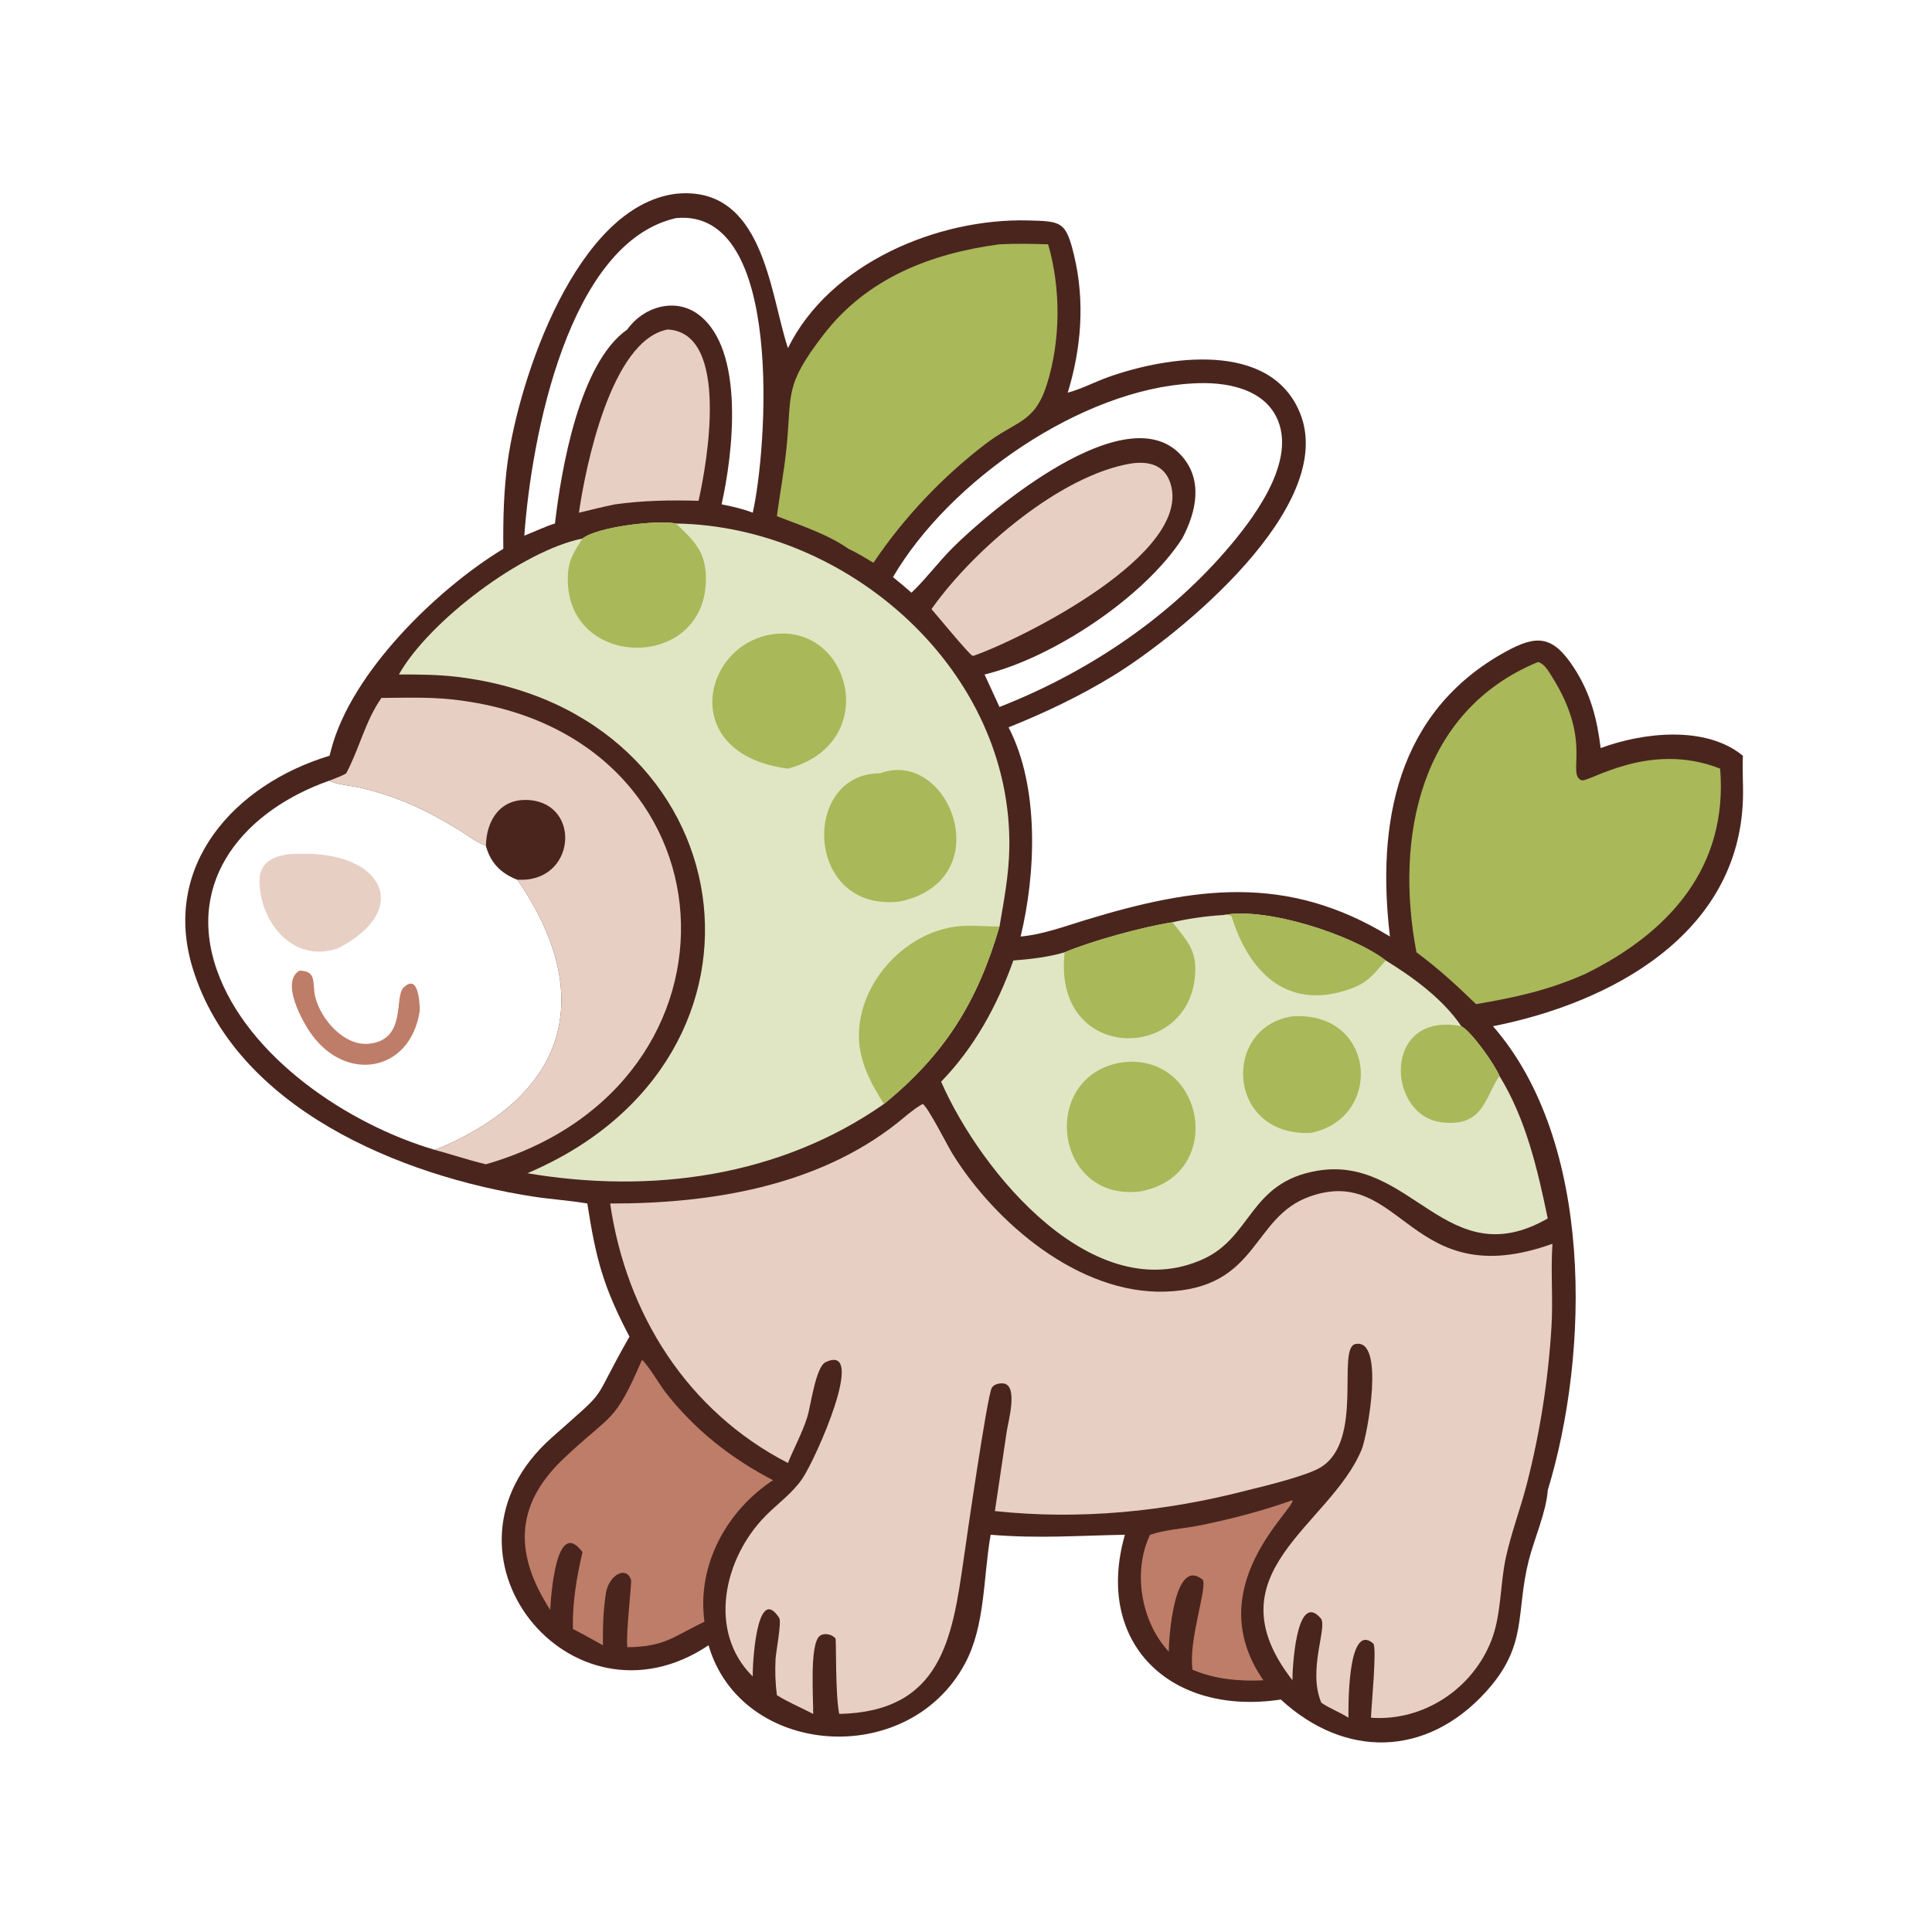
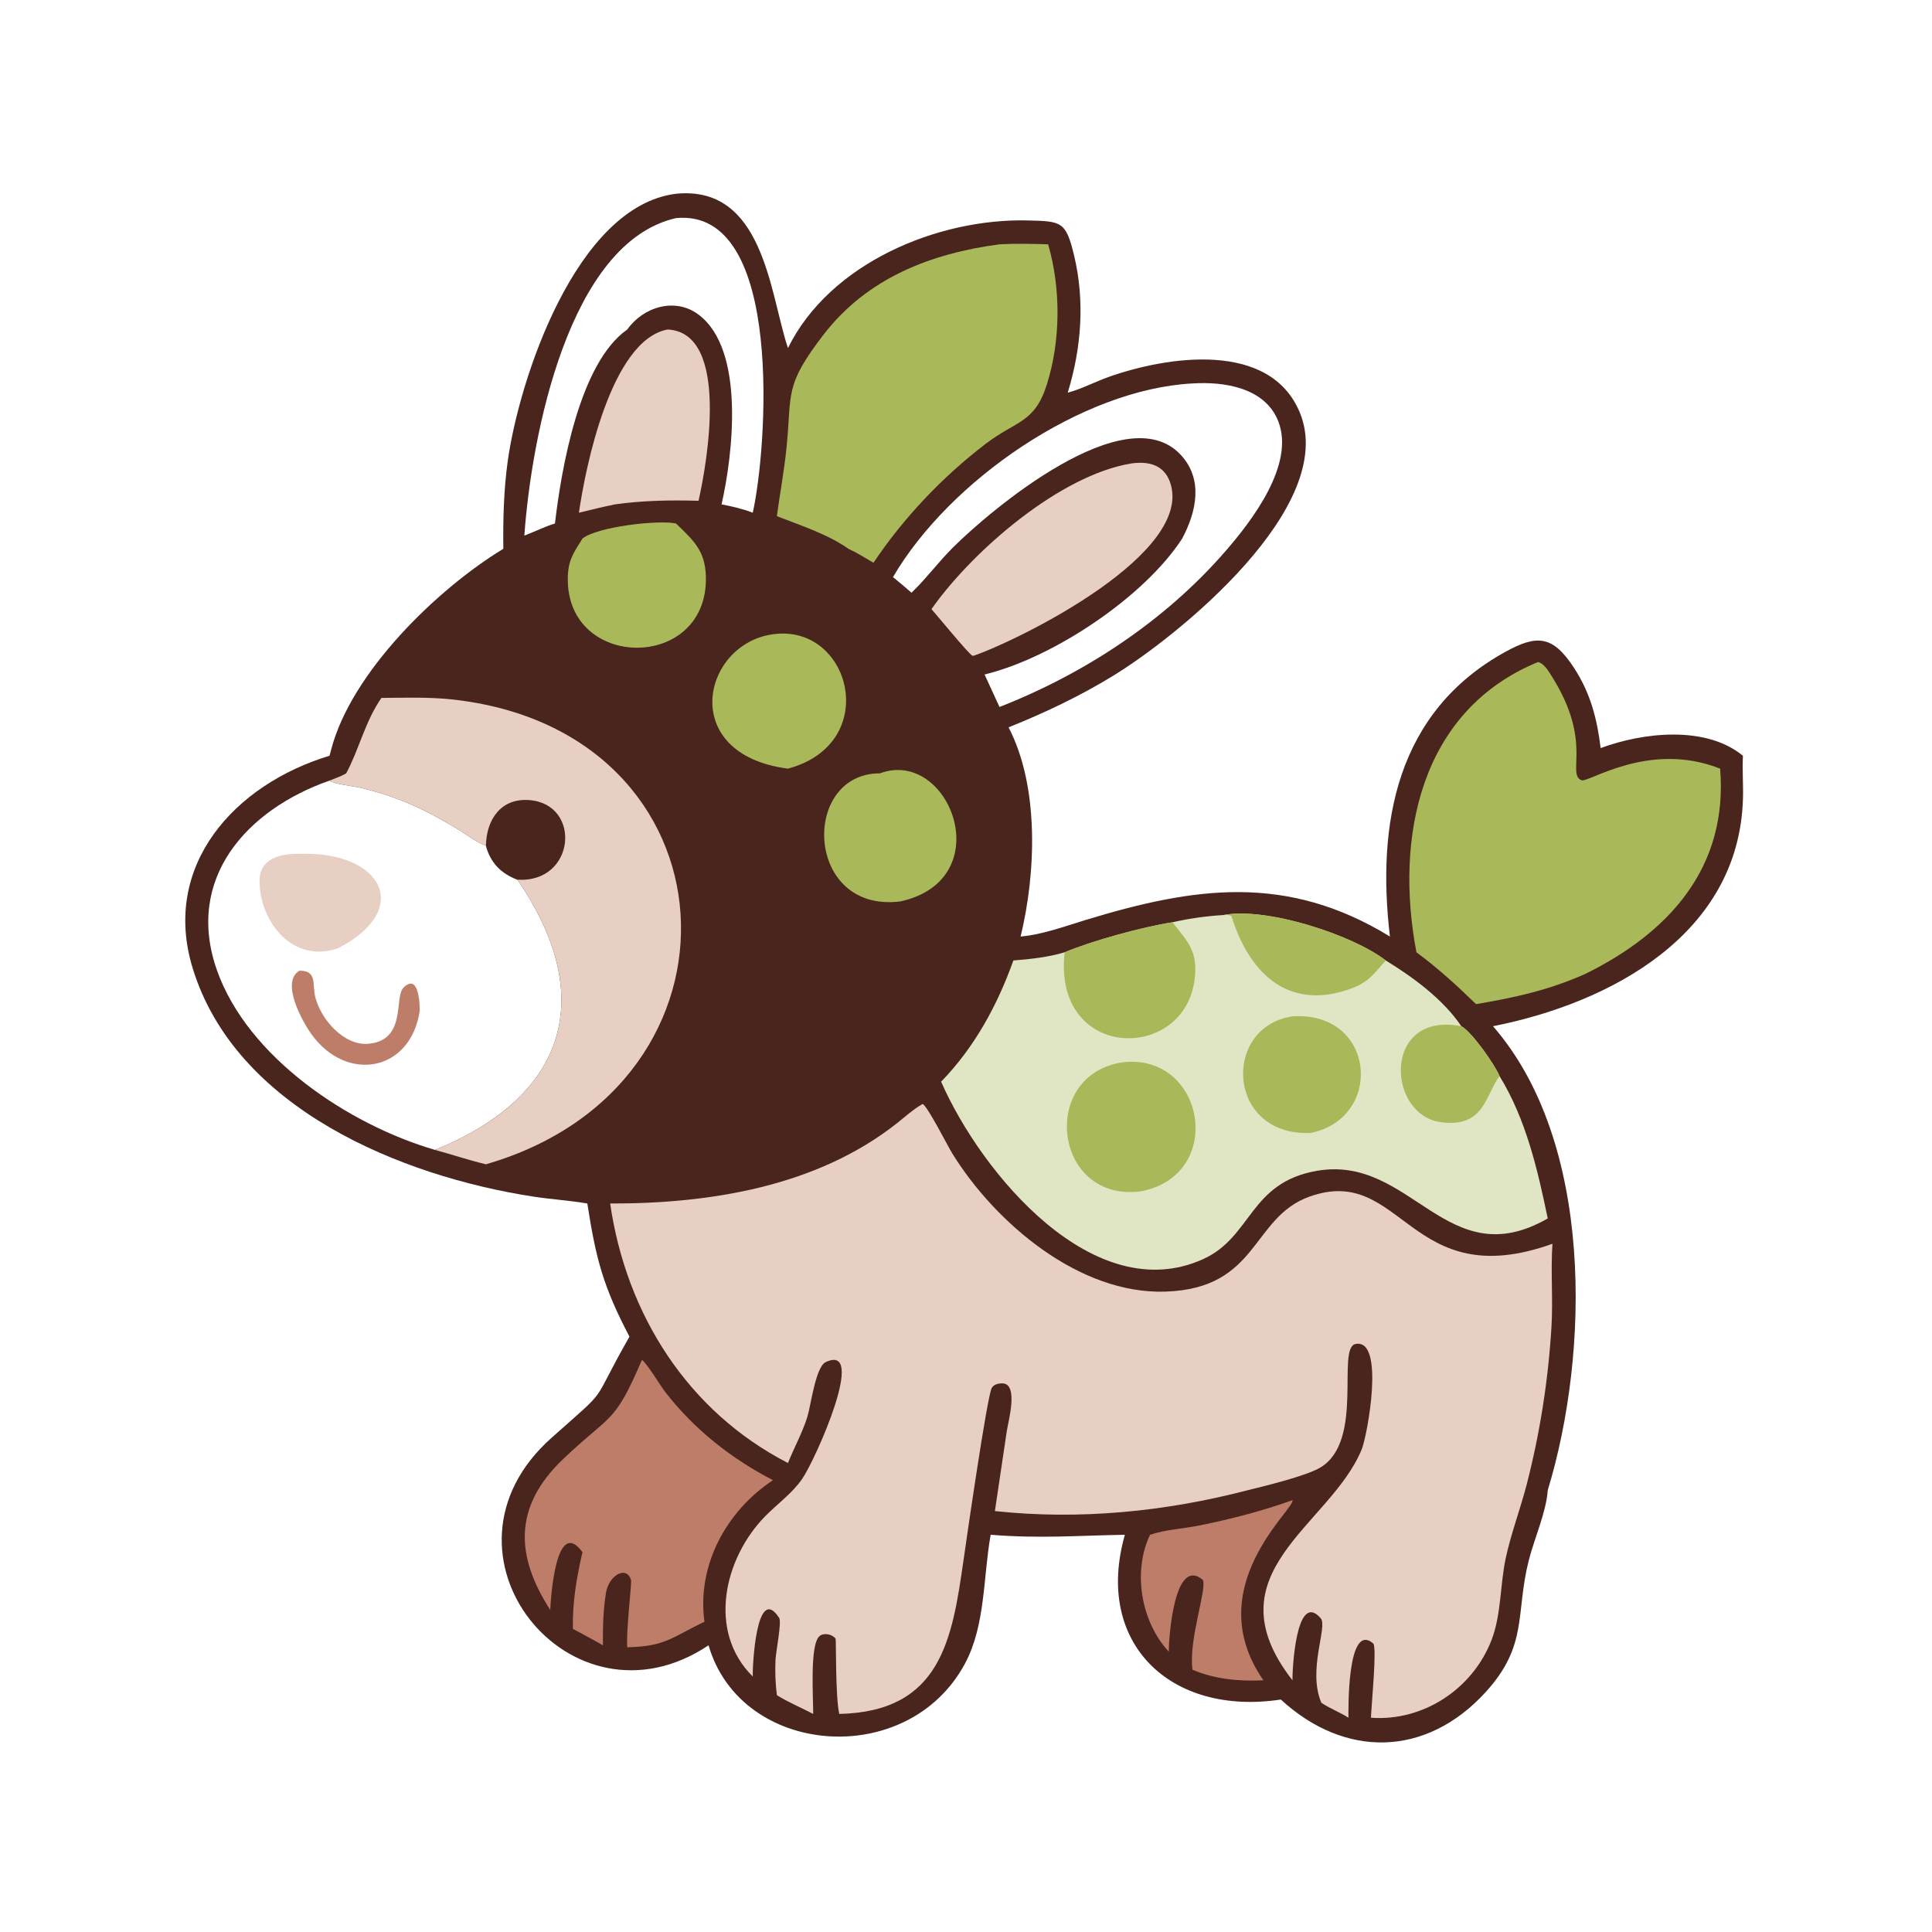
<svg xmlns="http://www.w3.org/2000/svg" width="1024" height="1024" viewBox="0 0 1024 1024" fill="none">
  <path d="M358.29 102.696C404.424 98.1 407.924 154.487 417.34 183.595L417.632 184.478C439.83 139.427 497.118 115.566 545.064 116.841C562.6 117.307 564.964 117.316 569.31 135.484C575.088 159.643 573.15 184.545 565.92 208.128C573.384 206.128 580.488 202.294 587.796 199.72C618.626 188.861 673.236 180.307 688.996 218.82C709.3 268.444 624.528 337.056 589.936 358.212C572.204 369.058 553.808 377.774 534.558 385.508C551 417.08 549.056 463.124 540.94 496.378C552.466 495.392 564.386 490.958 575.43 487.596C632.758 470.146 681.782 462.75 736.694 496.378C729.592 436.67 740.01 377.244 798.112 345.36C814.6 336.31 823.066 336.756 834.238 353.942C842.952 367.346 846.472 380.836 848.378 396.502C870.86 388.154 904.122 384.386 923.786 400.566C923.388 408.174 924.028 415.762 923.802 423.37C921.676 495.244 853.736 531.582 791.322 543.92C844.824 605.27 842.584 716.864 820.332 789.894C819.626 801.12 813.188 815.596 810.308 826.92C803.118 855.21 810.098 871.988 787.456 896.82C755.884 931.448 712.816 932.016 678.868 900.79C620.172 909.652 579.852 870.724 596.212 813.458C571.084 813.876 551.2 815.568 525.074 813.458C521.068 835.876 522.364 861.348 511.5 881.658C481.302 938.11 392.66 931.226 375.552 872.038C302.516 920.922 223.618 823.206 292.294 762.098C324.644 733.314 311.76 746.732 333.628 708.454C319.712 681.932 315.894 667.402 311.292 637.88C301.886 636.262 292.254 635.694 282.794 634.24C212.288 623.394 124.836 587.38 102.11 513.128C85.441 458.664 124.348 415.758 174.666 400.566L175.475 397.49C186.087 356.296 232.032 311.922 266.772 290.884C266.59 275.524 266.986 259.672 269.102 244.446C275.086 201.374 305.196 109.318 358.29 102.696ZM230.536 609.472C300.968 580.772 316.498 527.696 274.198 466.238C265.584 462.896 260.02 457.386 257.548 448.2C253.004 446.784 248.032 442.798 243.872 440.252C226.156 429.41 211.208 422.286 190.982 417.514C187.073 416.59 177.017 415.614 174.666 413.726C130.426 429.236 97.952 465.928 114.988 514.242C131.222 560.284 184.435 595.97 230.536 609.472ZM632.05 203.236C573.428 206.31 503.308 254.57 473.294 305.872C476.626 308.564 479.892 311.306 483.102 314.142L483.6 313.668C491.156 306.376 497.49 297.746 504.976 290.29C525.078 270.268 596.518 209.93 625.7 240.95C637.952 253.972 634.142 271.258 626.572 285.452C606.762 316.128 558.494 348.596 521.84 357.502L529.756 374.708C574.934 357.02 617.298 329.15 649.266 292.432C663.314 276.298 686.568 246.262 677.482 223.216C670.474 205.442 648.852 202.16 632.05 203.236ZM358.29 115.602C301.33 128.568 281.674 231.174 277.906 283.89C283.34 281.834 288.58 279.162 294.134 277.466C297.424 249.318 306.912 192.456 332.466 174.644C340.932 162.64 357.844 157.412 370.27 166.762C395.248 185.558 388.322 241.48 382.446 267.314C388.142 268.442 393.538 269.628 398.966 271.75C406.442 238.974 416.186 109.981 358.29 115.602Z" fill="#4A251E" />
  <path d="M685.028 795.118C686.82 799.508 635.396 841.334 669.64 890.588C656.896 891.218 643.86 890.036 632.05 884.994C629.848 869.244 639.75 842.38 637.574 837.404C622.24 824.442 619.488 868.484 619.468 875.388C604.726 859.574 600.236 832.934 609.558 813.458C617.876 810.658 626.878 810.304 635.466 808.582C652.108 805.246 669.048 800.856 685.028 795.118Z" fill="#BE7D68" />
-   <path d="M353.864 174.644C387.152 176.291 374.644 246.08 370.236 265.428C355.274 265.01 340.858 265.254 326.004 267.314C319.576 268.628 313.216 270.19 306.844 271.75C310.228 248.09 323.77 180.241 353.864 174.644Z" fill="#E7CFC4" />
+   <path d="M353.864 174.644C387.152 176.291 374.644 246.08 370.236 265.428C355.274 265.01 340.858 265.254 326.004 267.314C319.576 268.628 313.216 270.19 306.844 271.75C310.228 248.09 323.77 180.241 353.864 174.644" fill="#E7CFC4" />
  <path d="M599.502 245.666C608.626 244.32 616.95 246.296 620.194 255.702C633.094 293.114 541.632 338.574 516.106 347.556L515.33 347.52C513.188 346.3 497.09 326.688 493.704 322.852L494.628 321.552C516.47 291.12 562.11 251.822 599.502 245.666Z" fill="#E7CFC4" />
  <path d="M340.254 720.744C343.15 722.956 349.758 734.124 352.696 737.916C367.954 757.604 387.66 773.156 409.704 784.532C385.014 800.812 369.278 829.618 373.376 859.56C356.37 867.636 352.722 872.72 332.466 873.074C331.724 864.834 334.962 838.942 334.446 837.344C332.042 829.91 323.336 834.486 321.304 843.468C319.684 853.1 319.488 862.306 319.552 872.038C314.314 869.026 308.962 866.208 303.646 863.34C303.374 849.032 305.56 836.526 308.718 822.654C294.658 803.54 291.97 846.796 291.622 853.264C273.41 825.05 271.736 798.756 298.562 773.244C324.344 748.722 325.42 755.284 340.254 720.744Z" fill="#BE7D68" />
  <path d="M529.756 129.489C538.256 129.031 547.024 129.219 555.534 129.489C562.338 152.91 562.186 180.483 554.898 203.648C548.366 224.414 538.748 222.768 522.422 235.238C499.66 252.624 478.878 274.458 462.968 298.276C458.554 295.684 454.376 293.04 449.706 290.884C438.692 283.112 424.244 278.464 411.76 273.576C413.364 261.49 415.622 249.622 416.852 237.458C419.796 208.328 415.39 204.778 436.564 177.29C459.616 147.366 493.444 134.3 529.756 129.489Z" fill="#A9B859" />
  <path d="M202.158 369.914C214.55 369.826 227.006 369.378 239.352 370.696C392.88 387.068 403.336 575.018 257.548 617.092C248.444 614.924 239.566 611.92 230.536 609.472C300.968 580.772 316.498 527.696 274.198 466.238C265.584 462.896 260.02 457.386 257.548 448.2C253.004 446.784 248.032 442.798 243.872 440.252C226.156 429.41 211.208 422.286 190.982 417.514C187.073 416.59 177.017 415.614 174.666 413.726C177.587 412.548 180.799 411.496 183.495 409.882C190.473 396.832 193.498 382.376 202.158 369.914Z" fill="#E7CFC4" />
  <path d="M257.548 448.2C257.826 434.34 265.514 422.914 280.518 424.06C308.538 426.2 305.02 468.264 274.198 466.238C265.584 462.896 260.02 457.386 257.548 448.2Z" fill="#4A251E" />
  <path d="M815.18 350.888C818.518 351.632 821.024 356.16 822.706 358.842C844.354 393.356 830.164 410.114 838.182 413.54C841.812 415.092 873.916 392.44 911.708 407.398C915.948 459.282 885.202 494.1 840.134 516.238C820.584 524.878 803.326 528.644 782.344 532.214C771.836 522.042 762.582 513.532 750.742 504.728C739.17 444.028 752.494 376.68 815.18 350.888Z" fill="#A9B859" />
  <path d="M158.66 514.482C168.294 514.478 165.335 521.414 167.114 528.502C170.049 540.196 182.272 554.516 195.517 553.204C215.738 551.202 208.738 528.424 213.92 523.402C221.948 515.62 222.49 532.072 222.478 535.686C217.676 568.186 183.566 574.11 164.952 547.984C160.194 541.308 148.641 520.554 158.66 514.482Z" fill="#BE7D68" />
  <path d="M158.66 452.546C202.816 451.074 219.046 482.116 179.054 502.658C155.487 510.668 137.991 489.218 137.55 467.434C137.298 455.012 148.345 452.452 158.66 452.546Z" fill="#E7CFC4" />
  <path d="M648.432 484.99C671.282 480.6 717 495.562 734.49 509.076C749.034 517.978 764.98 529.698 774.528 543.92C779.95 546.728 792.302 564.286 794.768 570.318C808.782 593.084 814.984 619.96 820.332 645.812C766.754 676.546 748.164 611.906 698.066 620.546C662.122 626.744 663.714 655.54 637.738 667.336C580.032 693.542 520.396 622.4 498.808 573.326C516.484 555.12 528.626 532.866 537.108 509.076C546.134 508.362 555.58 507.336 564.288 504.728C579.032 498.576 605.6 491.286 621.418 488.826C630.2 486.818 639.444 485.52 648.432 484.99Z" fill="#E0E6C3" />
  <path d="M774.528 543.92C779.95 546.728 792.302 564.286 794.768 570.318C787.052 580.912 786.642 597.838 763.72 594.78C734.75 590.916 732.66 535.756 774.528 543.92Z" fill="#A9B859" />
  <path d="M648.432 484.99C671.282 480.6 717 495.562 734.49 509.076C727.23 517.232 724.856 521.158 713.866 524.748C681.52 535.31 661.66 514.6 652.722 485.568C651.512 484.798 649.826 485.014 648.432 484.99Z" fill="#A9B859" />
  <path d="M685.028 538.676C729.29 535.842 733.616 592.618 694.718 600.48C650.04 602.41 647.458 544.346 685.028 538.676Z" fill="#A9B859" />
  <path d="M564.288 504.728C579.032 498.576 605.6 491.286 621.418 488.826C629.74 499.35 634.884 504.128 633.226 518.68C628.15 563.27 557.776 562.512 564.288 504.728Z" fill="#A9B859" />
  <path d="M594.336 563.138C638.302 557.218 650.276 622.282 605.06 631.366C558.73 637.83 550.39 570.47 594.336 563.138Z" fill="#A9B859" />
-   <path d="M308.718 285.452C316.292 279.244 348.732 275.422 358.29 277.466C449.608 278.96 536.906 355.48 534.952 450.028C534.66 464.116 532.1 477.262 529.756 491.078C518.09 530.95 500.836 558.796 468.522 585.13C413.176 623.806 345.214 632.922 279.52 621.838C423.962 560.5 394.822 377.206 242.462 358.772C232.092 357.518 221.86 357.474 211.428 357.502C227.338 329.174 277.106 291.694 308.718 285.452Z" fill="#E0E6C3" />
  <path d="M466.396 409.882C503.268 396.202 530.086 466.066 477.31 477.756C426.504 484.232 424.246 409.858 466.396 409.882Z" fill="#A9B859" />
-   <path d="M468.522 585.13C461.588 574.356 455.304 562.394 455.23 549.276C455.064 520.034 481.104 492.374 510.332 490.758C516.764 490.404 523.302 491.1 529.756 491.078C518.09 530.95 500.836 558.796 468.522 585.13Z" fill="#A9B859" />
  <path d="M409.704 336.166C450.918 330.37 467.52 393.998 417.632 407.398C359.064 399.78 372.048 341.296 409.704 336.166Z" fill="#A9B859" />
  <path d="M308.718 285.452C316.292 279.244 348.732 275.422 358.29 277.466C367.732 286.6 373.94 291.984 374.144 306.188C374.854 355.828 300.348 355.402 300.946 306.526C301.062 296.904 303.886 293.188 308.718 285.452Z" fill="#A9B859" />
  <path d="M489.016 585.13C491.608 586.248 502.352 607.522 504.786 611.45C527.478 648.074 571.874 686.072 617.668 684.584C667.398 682.97 663.07 645.226 694.186 634.188C743.564 616.674 746.676 686.504 822.824 659.236C821.838 673.878 823.206 688.67 822.304 703.41C820.58 731.574 816.238 759.476 809.178 786.81C805.816 799.83 800.926 812.612 798.094 825.736C795.026 839.958 795.78 855.634 790.55 869.228C780.586 895.116 754.428 912.454 726.642 910.436C726.8 904.536 729.932 872.856 727.83 871.066C713.744 859.054 714.712 907.9 714.71 910.436C710.09 907.444 704.938 905.606 700.346 902.494C692.886 885.13 703.846 862.102 700.014 857.71C686.856 842.636 684.92 885.632 685.028 890.588C640.596 833.514 705.016 808.86 721.716 768.252C724.744 760.89 734.294 709.048 718.404 712.372C708.304 714.484 723.206 763.68 699.934 777.748C692.39 782.308 670.44 787.594 661.112 789.894C617.642 801.208 572.098 805.722 527.314 800.898L533.624 758.472C534.308 753.73 540.122 733.314 531.248 733.208C529.212 733.184 526.846 733.724 525.696 735.54C523.276 739.364 512.278 815.808 510.698 826.838C504.696 868.764 498.788 907.248 444.826 908.418C442.72 899.172 443.23 869.008 442.878 868.526C441.164 866.172 436.712 865.218 434.396 867.15C429.014 871.64 431.126 900.206 431.002 908.418C424.59 905.03 417.926 902.326 411.76 898.47C410.952 892.176 410.74 885.838 411.048 879.5C411.232 875.714 414.37 859.656 412.994 857.53C400.832 838.764 398.77 883.598 398.966 888.576C374.742 864.646 383.754 825.714 405.732 803.47C412.266 796.858 419.942 791.488 425.254 783.708C432.436 773.186 459.85 711.5 437.624 721.96C432.272 724.48 429.72 745.216 427.9 751C425.194 759.598 420.948 767.15 417.632 775.426C364.538 748.076 331.928 696.666 323.394 637.88C376.178 638.012 432.93 628.938 475.502 595.258C479.698 591.94 483.708 588.222 488.34 585.518L489.016 585.13Z" fill="#E7CFC4" />
</svg>